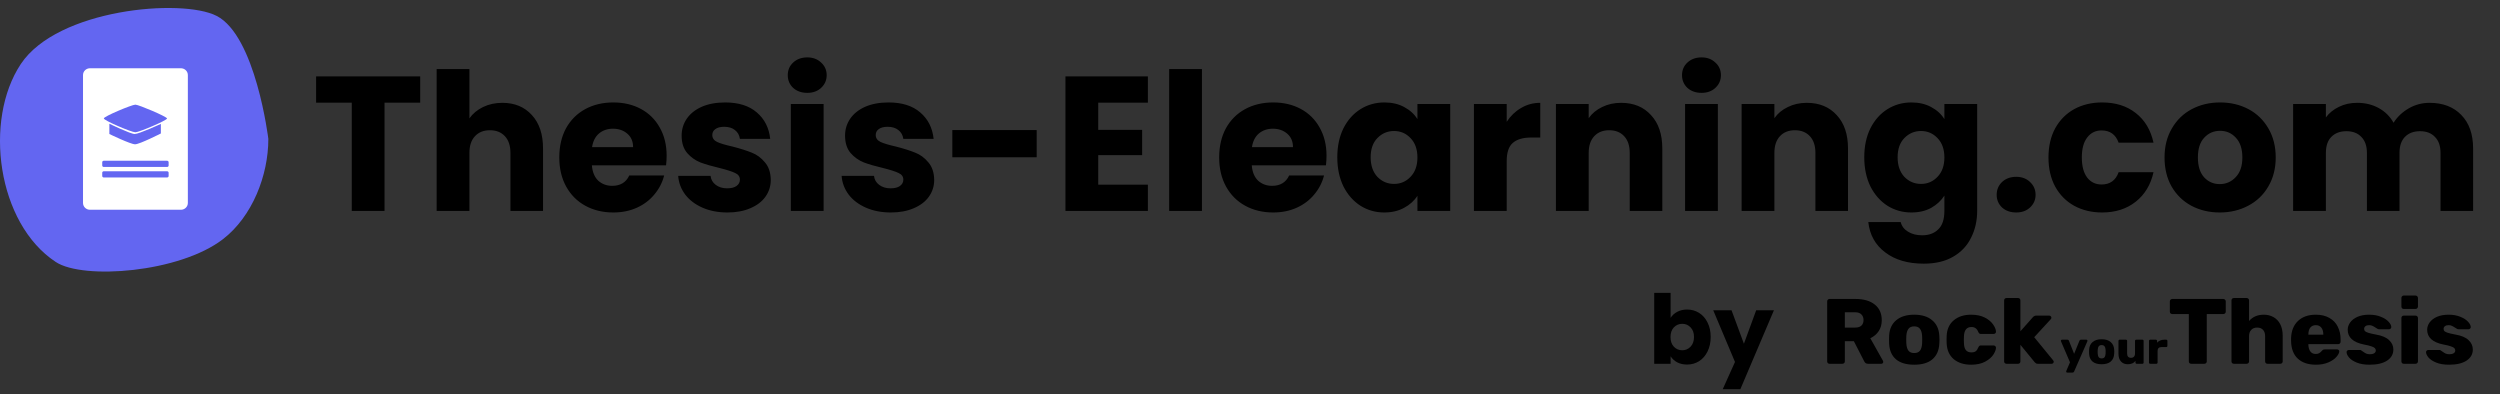
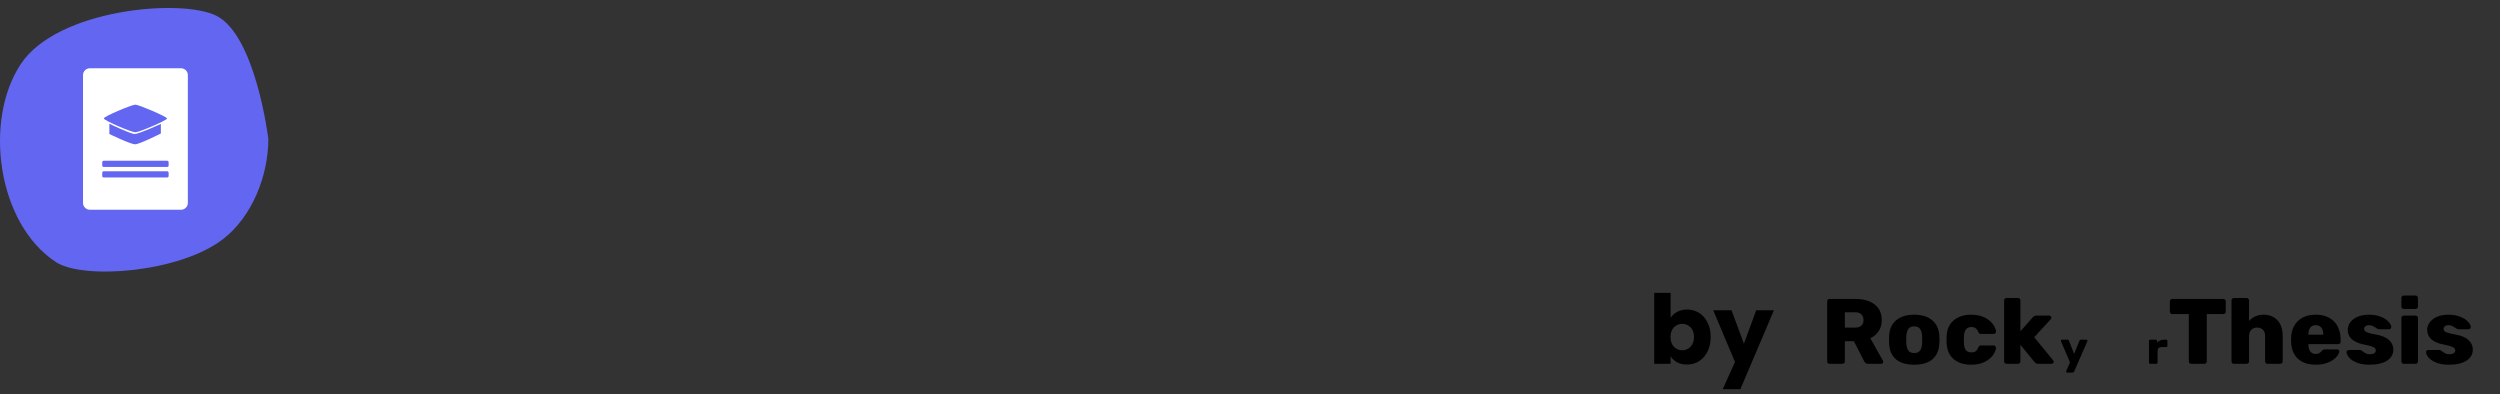
<svg xmlns="http://www.w3.org/2000/svg" width="9422" height="1486" viewBox="0 0 9422 1486" fill="none">
  <rect x="0" y="0" width="9422" height="1486" fill="#333333" stroke="none" />
  <path d="M6895.11 1371.01C6892.75 1371.01 6890.62 1370.19 6888.74 1368.56C6887.09 1366.7 6886.26 1364.6 6886.26 1362.28V1135.77C6886.26 1133.2 6887.09 1131.11 6888.74 1129.47C6890.39 1127.63 6892.51 1126.69 6895.11 1126.69H6992.48C7023.64 1126.69 7047.96 1133.68 7065.42 1147.64C7083.13 1161.6 7091.98 1181.25 7091.98 1206.62C7091.98 1222.91 7088.09 1236.74 7080.3 1248.15C7072.74 1259.56 7062.24 1268.39 7048.78 1274.68L7096.58 1359.85C7097.29 1361.23 7097.65 1362.51 7097.65 1363.68C7097.65 1365.55 7096.94 1367.28 7095.52 1368.92C7094.11 1370.32 7092.33 1371.01 7090.21 1371.01H7040.29C7033.44 1371.01 7028.6 1367.87 7025.77 1361.59L6986.82 1285.84H6952.83V1362.28C6952.83 1364.85 6951.88 1366.94 6949.99 1368.56C6948.34 1370.19 6946.22 1371.01 6943.62 1371.01H6895.11ZM6992.13 1234.54C7002.28 1234.54 7009.95 1232.09 7015.15 1227.21C7020.58 1222.09 7023.29 1215.12 7023.29 1206.27C7023.29 1197.43 7020.58 1190.34 7015.15 1184.98C7009.95 1179.62 7002.28 1176.94 6992.13 1176.94H6952.83V1234.54H6992.13Z" fill="black" />
  <path d="M7214.31 1374.51C7184.57 1374.51 7161.67 1367.75 7145.62 1354.27C7129.81 1340.54 7121.19 1321.1 7119.77 1295.98C7119.54 1292.94 7119.42 1287.71 7119.42 1280.26C7119.42 1272.83 7119.54 1267.59 7119.77 1264.56C7121.19 1239.9 7130.04 1220.69 7146.33 1206.96C7162.85 1193 7185.51 1186.03 7214.31 1186.03C7243.11 1186.03 7265.65 1193 7281.94 1206.96C7298.47 1220.69 7307.44 1239.9 7308.85 1264.56C7309.32 1270.61 7309.56 1275.84 7309.56 1280.26C7309.56 1284.69 7309.32 1289.93 7308.85 1295.98C7307.44 1321.1 7298.7 1340.54 7282.65 1354.27C7266.83 1367.75 7244.06 1374.51 7214.31 1374.51ZM7214.31 1330.53C7223.99 1330.53 7231.19 1327.62 7235.91 1321.8C7240.63 1315.75 7243.35 1306.56 7244.06 1294.22C7244.29 1291.9 7244.41 1287.25 7244.41 1280.26C7244.41 1273.29 7244.29 1268.64 7244.06 1266.3C7243.35 1254.2 7240.63 1245.14 7235.91 1239.09C7231.19 1233.04 7223.99 1230 7214.31 1230C7204.63 1230 7197.43 1233.04 7192.71 1239.09C7187.99 1245.14 7185.28 1254.2 7184.57 1266.3L7184.21 1280.26L7184.57 1294.22C7185.28 1306.56 7187.99 1315.75 7192.71 1321.8C7197.43 1327.62 7204.63 1330.53 7214.31 1330.53Z" fill="black" />
  <path d="M7428.63 1374.51C7401.72 1374.51 7379.88 1367.52 7363.12 1353.56C7346.6 1339.37 7337.75 1319.71 7336.57 1294.57L7336.21 1280.61L7336.57 1266.3C7337.51 1241.18 7346.36 1221.51 7363.12 1207.31C7379.88 1193.12 7401.72 1186.03 7428.63 1186.03C7449.17 1186.03 7466.4 1189.63 7480.32 1196.85C7494.25 1204.07 7504.64 1212.67 7511.48 1222.68C7518.33 1232.45 7521.99 1241.41 7522.46 1249.55C7522.7 1252.11 7521.87 1254.32 7519.98 1256.19C7518.09 1257.82 7515.85 1258.63 7513.26 1258.63H7465.81C7463.21 1258.63 7461.21 1258.05 7459.79 1256.88C7458.37 1255.72 7457.08 1253.86 7455.89 1251.29C7453.3 1244.78 7449.87 1240.01 7445.62 1236.99C7441.61 1233.96 7436.42 1232.45 7430.05 1232.45C7411.87 1232.45 7402.43 1244.32 7401.72 1268.05L7401.36 1281.3L7401.72 1292.83C7401.96 1304.93 7404.43 1313.89 7409.15 1319.71C7413.88 1325.3 7420.84 1328.08 7430.05 1328.08C7436.89 1328.08 7442.2 1326.68 7445.98 1323.9C7449.99 1320.86 7453.3 1315.99 7455.89 1309.23C7457.08 1306.67 7458.37 1304.81 7459.79 1303.66C7461.21 1302.48 7463.21 1301.9 7465.81 1301.9H7513.26C7515.62 1301.9 7517.74 1302.72 7519.63 1304.35C7521.52 1305.98 7522.46 1307.95 7522.46 1310.27C7522.46 1317.49 7519.16 1326.22 7512.55 1336.46C7506.17 1346.46 7495.91 1355.31 7481.74 1362.99C7467.58 1370.66 7449.87 1374.51 7428.63 1374.51Z" fill="black" />
  <path d="M7562.4 1371.01C7559.8 1371.01 7557.56 1370.2 7555.67 1368.57C7554.02 1366.95 7553.19 1364.86 7553.19 1362.29V1131.93C7553.19 1129.37 7554.02 1127.28 7555.67 1125.65C7557.56 1124.02 7559.8 1123.2 7562.4 1123.2H7605.6C7608.19 1123.2 7610.32 1124.02 7611.97 1125.65C7613.62 1127.28 7614.45 1129.37 7614.45 1131.93V1248.51L7661.54 1195.45C7662.01 1194.99 7662.84 1194.17 7664.02 1193C7665.44 1191.85 7666.85 1191.03 7668.27 1190.57C7669.69 1189.86 7671.46 1189.52 7673.58 1189.52H7723.5C7725.63 1189.52 7727.41 1190.34 7728.81 1191.96C7730.47 1193.36 7731.3 1195.22 7731.3 1197.54C7731.3 1199.64 7730.47 1201.5 7728.81 1203.13L7666.5 1270.84L7737.67 1357.75C7739.32 1359.86 7740.15 1361.59 7740.15 1363C7740.15 1365.32 7739.32 1367.29 7737.67 1368.92C7736.24 1370.32 7734.37 1371.01 7732 1371.01H7680.66C7677.59 1371.01 7675.23 1370.55 7673.58 1369.61C7672.16 1368.69 7670.39 1367.18 7668.27 1365.09L7614.45 1299.47V1362.29C7614.45 1364.61 7613.62 1366.7 7611.97 1368.57C7610.32 1370.2 7608.19 1371.01 7605.6 1371.01H7562.4Z" fill="black" />
  <path d="M7790.74 1404.16C7789.68 1404.16 7788.79 1403.83 7788.09 1403.12C7787.37 1402.42 7787.03 1401.56 7787.03 1400.51C7787.03 1399.69 7787.14 1398.93 7787.39 1398.24L7801.37 1365.42L7767.38 1286.2C7767.02 1285.26 7766.84 1284.62 7766.84 1284.28C7767.07 1283.11 7767.56 1282.19 7768.26 1281.48C7769.09 1280.66 7770.02 1280.25 7771.08 1280.25H7792.16C7794.64 1280.25 7796.35 1281.48 7797.29 1283.93L7816.94 1333.49L7837.13 1283.93C7838.32 1281.48 7840.08 1280.25 7842.44 1280.25H7863.33C7864.39 1280.25 7865.28 1280.66 7866 1281.48C7866.81 1282.19 7867.22 1283.01 7867.22 1283.93C7867.22 1284.74 7867.11 1285.51 7866.88 1286.2L7816.78 1400.51C7815.59 1402.94 7813.75 1404.16 7811.29 1404.16H7790.74Z" fill="black" />
-   <path d="M7920.68 1372.77C7905.8 1372.77 7894.36 1369.38 7886.33 1362.64C7878.43 1355.77 7874.11 1346.05 7873.41 1333.49C7873.28 1331.98 7873.23 1329.36 7873.23 1325.63C7873.23 1321.91 7873.28 1319.3 7873.41 1317.79C7874.11 1305.44 7878.54 1295.85 7886.69 1288.98C7894.95 1282.01 7906.29 1278.52 7920.68 1278.52C7935.08 1278.52 7946.35 1282.01 7954.5 1288.98C7962.76 1295.85 7967.24 1305.44 7967.94 1317.79C7968.19 1320.81 7968.3 1323.43 7968.3 1325.63C7968.3 1327.85 7968.19 1330.46 7967.94 1333.49C7967.24 1346.05 7962.87 1355.77 7954.84 1362.64C7946.94 1369.38 7935.55 1372.77 7920.68 1372.77ZM7920.68 1350.77C7925.52 1350.77 7929.13 1349.32 7931.48 1346.41C7933.84 1343.37 7935.19 1338.78 7935.55 1332.62C7935.67 1331.45 7935.73 1329.13 7935.73 1325.63C7935.73 1322.16 7935.67 1319.81 7935.55 1318.66C7935.19 1312.61 7933.84 1308.07 7931.48 1305.04C7929.13 1302.02 7925.52 1300.51 7920.68 1300.51C7915.84 1300.51 7912.24 1302.02 7909.89 1305.04C7907.51 1308.07 7906.16 1312.61 7905.8 1318.66L7905.62 1325.63L7905.8 1332.62C7906.16 1338.78 7907.51 1343.37 7909.89 1346.41C7912.24 1349.32 7915.84 1350.77 7920.68 1350.77Z" fill="black" />
-   <path d="M8018.83 1372.76C8008.45 1372.76 8000.07 1369.32 7993.7 1362.46C7987.33 1355.59 7984.12 1345.87 7984.12 1333.31V1284.62C7984.12 1283.34 7984.53 1282.3 7985.36 1281.48C7986.32 1280.66 7987.38 1280.25 7988.55 1280.25H8012.11C8013.4 1280.25 8014.46 1280.66 8015.29 1281.48C8016.22 1282.3 8016.71 1283.34 8016.71 1284.62V1332.27C8016.71 1343.09 8021.61 1348.5 8031.4 1348.5C8036.13 1348.5 8039.78 1347.1 8042.37 1344.31C8045.09 1341.4 8046.44 1337.39 8046.44 1332.27V1284.62C8046.44 1283.34 8046.85 1282.3 8047.68 1281.48C8048.64 1280.66 8049.75 1280.25 8051.05 1280.25H8074.42C8075.72 1280.25 8076.78 1280.66 8077.61 1281.48C8078.44 1282.3 8078.85 1283.34 8078.85 1284.62V1366.65C8078.85 1367.82 8078.44 1368.86 8077.61 1369.78C8076.78 1370.6 8075.72 1371.01 8074.42 1371.01H8052.83C8051.53 1371.01 8050.4 1370.6 8049.46 1369.78C8048.64 1368.97 8048.22 1367.92 8048.22 1366.65V1360.01C8042.08 1368.51 8032.28 1372.76 8018.83 1372.76Z" fill="black" />
  <path d="M8103.52 1371.01C8102.35 1371.01 8101.29 1370.6 8100.34 1369.78C8099.51 1368.86 8099.09 1367.82 8099.09 1366.65V1284.8C8099.09 1283.52 8099.51 1282.47 8100.34 1281.66C8101.17 1280.73 8102.22 1280.25 8103.52 1280.25H8125.13C8126.43 1280.25 8127.49 1280.73 8128.32 1281.66C8129.25 1282.47 8129.72 1283.52 8129.72 1284.8V1291.43C8133.03 1287.83 8136.87 1285.1 8141.24 1283.23C8145.72 1281.25 8150.69 1280.25 8156.11 1280.25H8164.08C8165.37 1280.25 8166.43 1280.66 8167.26 1281.48C8168.09 1282.3 8168.51 1283.34 8168.51 1284.62V1303.65C8168.51 1304.81 8168.09 1305.85 8167.26 1306.79C8166.43 1307.61 8165.37 1308.02 8164.08 1308.02H8146.19C8141.48 1308.02 8137.82 1309.29 8135.21 1311.85C8132.75 1314.4 8131.5 1318.02 8131.5 1322.67V1366.65C8131.5 1367.92 8131.04 1368.97 8130.08 1369.78C8129.25 1370.6 8128.2 1371.01 8126.9 1371.01H8103.52Z" fill="black" />
  <path d="M8258.46 1371.01C8255.87 1371.01 8253.62 1370.19 8251.73 1368.56C8250.08 1366.94 8249.25 1364.85 8249.25 1362.28V1183.58H8186.93C8184.34 1183.58 8182.11 1182.76 8180.22 1181.13C8178.56 1179.51 8177.73 1177.42 8177.73 1174.85V1135.77C8177.73 1133.2 8178.56 1131.11 8180.22 1129.47C8182.11 1127.63 8184.34 1126.69 8186.93 1126.69H8379.19C8381.8 1126.69 8383.93 1127.63 8385.58 1129.47C8387.47 1131.11 8388.41 1133.2 8388.41 1135.77V1174.85C8388.41 1177.42 8387.47 1179.51 8385.58 1181.13C8383.93 1182.76 8381.8 1183.58 8379.19 1183.58H8316.89V1362.28C8316.89 1364.85 8315.94 1366.94 8314.05 1368.56C8312.4 1370.19 8310.27 1371.01 8307.68 1371.01H8258.46Z" fill="black" />
  <path d="M8419.24 1371.01C8416.63 1371.01 8414.4 1370.2 8412.51 1368.57C8410.86 1366.95 8410.03 1364.86 8410.03 1362.29V1131.93C8410.03 1129.37 8410.86 1127.28 8412.51 1125.65C8414.4 1124.02 8416.63 1123.2 8419.24 1123.2H8467.04C8469.63 1123.2 8471.75 1124.02 8473.41 1125.65C8475.3 1127.28 8476.24 1129.37 8476.24 1131.93V1209.77C8489.93 1193.94 8508.47 1186.03 8531.84 1186.03C8545.29 1186.03 8557.45 1189.05 8568.3 1195.11C8579.17 1201.16 8587.66 1210.12 8593.8 1221.99C8599.94 1233.85 8603 1248.15 8603 1264.92V1362.29C8603 1364.86 8602.06 1366.95 8600.17 1368.57C8598.52 1370.2 8596.39 1371.01 8593.8 1371.01H8545.65C8543.29 1371.01 8541.16 1370.2 8539.28 1368.57C8537.62 1366.7 8536.79 1364.61 8536.79 1362.29V1267.01C8536.79 1256.77 8534.2 1248.86 8529 1243.28C8523.81 1237.46 8516.37 1234.55 8506.7 1234.55C8497.25 1234.55 8489.82 1237.46 8484.39 1243.28C8478.95 1248.86 8476.24 1256.77 8476.24 1267.01V1362.29C8476.24 1364.86 8475.3 1366.95 8473.41 1368.57C8471.75 1370.2 8469.63 1371.01 8467.04 1371.01H8419.24Z" fill="black" />
  <path d="M8728.13 1374.51C8699.32 1374.51 8676.67 1366.95 8660.15 1351.82C8643.62 1336.46 8635.13 1314.25 8634.64 1285.16V1274.33C8635.6 1246.64 8644.33 1225 8660.85 1209.41C8677.39 1193.82 8699.68 1186.03 8727.77 1186.03C8748.07 1186.03 8765.19 1190.09 8779.12 1198.25C8793.28 1206.16 8803.79 1217.21 8810.63 1231.4C8817.72 1245.37 8821.26 1261.29 8821.26 1279.21V1287.94C8821.26 1290.51 8820.31 1292.71 8818.42 1294.57C8816.76 1296.2 8814.64 1297.02 8812.05 1297.02H8699.81V1299.11C8700.04 1309.58 8702.53 1318.08 8707.24 1324.59C8711.96 1330.87 8718.69 1334.01 8727.41 1334.01C8733.08 1334.01 8737.56 1332.96 8740.87 1330.87C8744.42 1328.55 8747.73 1325.64 8750.79 1322.16C8752.91 1319.82 8754.57 1318.43 8755.74 1317.95C8757.16 1317.26 8759.28 1316.91 8762.13 1316.91H8808.5C8810.63 1316.91 8812.41 1317.62 8813.81 1319C8815.47 1320.17 8816.3 1321.68 8816.3 1323.54C8816.3 1329.59 8812.75 1336.69 8805.68 1344.83C8798.82 1352.99 8788.67 1359.96 8775.23 1365.78C8762 1371.6 8746.31 1374.51 8728.13 1374.51ZM8756.1 1261.42V1260.73C8756.1 1249.55 8753.62 1240.95 8748.67 1234.88C8743.72 1228.6 8736.75 1225.46 8727.77 1225.46C8718.81 1225.46 8711.85 1228.6 8706.88 1234.88C8702.17 1240.95 8699.81 1249.55 8699.81 1260.73V1261.42H8756.1Z" fill="black" />
  <path d="M8930.54 1374.51C8911.17 1374.51 8894.98 1371.83 8882.01 1366.47C8869.04 1361.13 8859.36 1354.73 8852.99 1347.28C8846.85 1339.83 8843.77 1333.09 8843.77 1327.04C8843.77 1324.71 8844.6 1322.85 8846.25 1321.45C8848.14 1319.82 8850.14 1319 8852.27 1319H8895.1C8896.53 1319 8897.72 1319.48 8898.67 1320.4C8902.66 1322.96 8904.89 1324.48 8905.39 1324.94C8909.86 1328.21 8913.99 1330.76 8917.77 1332.63C8921.79 1334.26 8926.52 1335.07 8931.94 1335.07C8938.3 1335.07 8943.51 1333.9 8947.53 1331.58C8951.75 1329.01 8953.9 1325.53 8953.9 1321.1C8953.9 1317.39 8952.71 1314.35 8950.35 1312.03C8948.21 1309.71 8943.96 1307.49 8937.59 1305.39C8931.46 1303.07 8922.03 1300.75 8909.26 1298.42C8868.44 1290.26 8848.02 1271.65 8848.02 1242.56C8848.02 1233.04 8851.09 1223.95 8857.23 1215.35C8863.6 1206.5 8872.8 1199.4 8884.84 1194.05C8897.12 1188.71 8911.76 1186.03 8928.75 1186.03C8945.98 1186.03 8960.86 1188.71 8973.36 1194.05C8986.12 1199.17 8995.79 1205.45 9002.4 1212.9C9009 1220.12 9012.31 1226.74 9012.31 1232.79C9012.31 1234.9 9011.5 1236.74 9009.84 1238.38C9008.41 1240.01 9006.65 1240.82 9004.54 1240.82H8965.59C8963.45 1240.82 8961.81 1240.36 8960.62 1239.42C8957.79 1238.04 8954.94 1236.28 8952.11 1234.19C8947.89 1231.4 8944.11 1229.31 8940.77 1227.91C8937.74 1226.28 8933.72 1225.46 8928.75 1225.46C8922.83 1225.46 8918.25 1226.74 8914.95 1229.31C8911.64 1231.87 8909.98 1235.13 8909.98 1239.09C8909.98 1242.56 8910.93 1245.47 8912.83 1247.81C8914.95 1249.91 8919.05 1252 8925.21 1254.09C8931.58 1256.19 8941.16 1258.39 8953.9 1260.73C8977.02 1264.68 8993.8 1271.78 9004.15 1282.01C9014.78 1292.02 9020.1 1303.76 9020.1 1317.26C9020.1 1334.72 9012.19 1348.68 8996.39 1359.14C8980.79 1369.38 8958.86 1374.51 8930.54 1374.51Z" fill="black" />
  <path d="M9059.31 1164.39C9056.69 1164.39 9054.58 1163.57 9052.91 1161.94C9051.28 1160.08 9050.45 1157.88 9050.45 1155.31V1122.86C9050.45 1120.29 9051.28 1118.2 9052.91 1116.56C9054.82 1114.7 9056.93 1113.78 9059.31 1113.78H9103.56C9106.15 1113.78 9108.29 1114.72 9109.93 1116.56C9111.83 1118.2 9112.78 1120.29 9112.78 1122.86V1155.31C9112.78 1157.88 9111.83 1160.08 9109.93 1161.94C9108.29 1163.57 9106.15 1164.39 9103.56 1164.39H9059.31ZM9059.31 1371.01C9056.93 1371.01 9054.82 1370.2 9052.91 1368.57C9051.28 1366.71 9050.45 1364.61 9050.45 1362.29V1198.25C9050.45 1195.68 9051.28 1193.59 9052.91 1191.96C9054.82 1190.34 9056.93 1189.53 9059.31 1189.53H9103.56C9106.15 1189.53 9108.29 1190.34 9109.93 1191.96C9111.83 1193.59 9112.78 1195.68 9112.78 1198.25V1362.29C9112.78 1364.86 9111.83 1366.95 9109.93 1368.57C9108.29 1370.2 9106.15 1371.01 9103.56 1371.01H9059.31Z" fill="black" />
  <path d="M9229.97 1374.51C9210.63 1374.51 9194.45 1371.83 9181.47 1366.47C9168.47 1361.13 9158.8 1354.73 9152.43 1347.28C9146.3 1339.83 9143.24 1333.09 9143.24 1327.04C9143.24 1324.71 9144.07 1322.85 9145.71 1321.45C9147.61 1319.82 9149.6 1319 9151.72 1319H9194.56C9195.99 1319 9197.15 1319.48 9198.11 1320.4C9202.12 1322.96 9204.35 1324.48 9204.83 1324.94C9209.32 1328.21 9213.46 1330.76 9217.24 1332.63C9221.23 1334.26 9225.99 1335.07 9231.4 1335.07C9237.77 1335.07 9242.95 1333.9 9246.96 1331.58C9251.22 1329.01 9253.33 1325.53 9253.33 1321.1C9253.33 1317.39 9252.17 1314.35 9249.79 1312.03C9247.68 1309.71 9243.42 1307.49 9237.06 1305.39C9230.93 1303.07 9221.46 1300.75 9208.73 1298.42C9167.9 1290.26 9147.46 1271.65 9147.46 1242.56C9147.46 1233.04 9150.56 1223.95 9156.69 1215.35C9163.05 1206.5 9172.25 1199.4 9184.3 1194.05C9196.56 1188.71 9211.23 1186.03 9228.22 1186.03C9245.45 1186.03 9260.29 1188.71 9272.82 1194.05C9285.59 1199.17 9295.23 1205.45 9301.86 1212.9C9308.47 1220.12 9311.77 1226.74 9311.77 1232.79C9311.77 1234.9 9310.94 1236.74 9309.3 1238.38C9307.87 1240.01 9306.12 1240.82 9303.98 1240.82H9265.03C9262.91 1240.82 9261.28 1240.36 9260.09 1239.42C9257.26 1238.04 9254.4 1236.28 9251.58 1234.19C9247.32 1231.4 9243.54 1229.31 9240.24 1227.91C9237.17 1226.28 9233.16 1225.46 9228.22 1225.46C9222.3 1225.46 9217.68 1226.74 9214.41 1229.31C9211.08 1231.87 9209.44 1235.13 9209.44 1239.09C9209.44 1242.56 9210.39 1245.47 9212.27 1247.81C9214.41 1249.91 9218.52 1252 9224.65 1254.09C9231.04 1256.19 9240.6 1258.39 9253.33 1260.73C9276.48 1264.68 9293.23 1271.78 9303.62 1282.01C9314.24 1292.02 9319.57 1303.76 9319.57 1317.26C9319.57 1334.72 9311.65 1348.68 9295.82 1359.14C9280.26 1369.38 9258.3 1374.51 9229.97 1374.51Z" fill="black" />
  <path d="M6296.21 1197.99C6301.99 1188.6 6310.3 1181.01 6321.14 1175.23C6331.97 1169.45 6344.38 1166.57 6358.34 1166.57C6374.96 1166.57 6390.01 1170.78 6403.5 1179.21C6416.98 1187.64 6427.58 1199.68 6435.29 1215.33C6443.23 1230.98 6447.21 1249.17 6447.21 1269.88C6447.21 1290.59 6443.23 1308.89 6435.29 1324.78C6427.58 1340.44 6416.98 1352.6 6403.5 1361.27C6390.01 1369.7 6374.96 1373.91 6358.34 1373.91C6344.14 1373.91 6331.73 1371.14 6321.14 1365.6C6310.54 1359.82 6302.23 1352.24 6296.21 1342.84V1371.02H6234.44V1103.71H6296.21V1197.99ZM6384.35 1269.88C6384.35 1254.46 6380.02 1242.42 6371.35 1233.75C6362.92 1224.84 6352.44 1220.39 6339.92 1220.39C6327.64 1220.39 6317.16 1224.84 6308.49 1233.75C6300.07 1242.66 6295.85 1254.82 6295.85 1270.24C6295.85 1285.65 6300.07 1297.81 6308.49 1306.72C6317.16 1315.63 6327.64 1320.09 6339.92 1320.09C6352.2 1320.09 6362.68 1315.63 6371.35 1306.72C6380.02 1297.57 6384.35 1285.29 6384.35 1269.88ZM6685.51 1169.45L6559.08 1466.74H6492.62L6538.85 1364.16L6456.85 1169.45H6525.85L6572.45 1295.52L6618.68 1169.45H6685.51Z" fill="black" />
-   <path d="M1583.62 287.838V386.814H1449.24V795H1325.7V386.814H1191.33V287.838H1583.62ZM1893.42 387.536C1939.66 387.536 1976.75 402.949 2004.68 433.773C2032.62 464.116 2046.58 506.019 2046.58 559.48V795H1923.77V576.097C1923.77 549.125 1916.78 528.174 1902.81 513.243C1888.85 498.312 1870.06 490.847 1846.46 490.847C1822.86 490.847 1804.08 498.312 1790.11 513.243C1776.14 528.174 1769.16 549.125 1769.16 576.097V795H1645.62V260.384H1769.16V446.055C1781.68 428.234 1798.78 414.026 1820.45 403.43C1842.13 392.834 1866.45 387.536 1893.42 387.536ZM2512.44 586.933C2512.44 598.493 2511.72 610.534 2510.27 623.056H2230.68C2232.61 648.101 2240.56 667.367 2254.52 680.852C2268.97 693.856 2286.55 700.359 2307.26 700.359C2338.09 700.359 2359.52 687.354 2371.56 661.346H2503.05C2496.31 687.836 2484.02 711.677 2466.2 732.869C2448.86 754.061 2426.95 770.677 2400.46 782.718C2373.97 794.759 2344.35 800.78 2311.6 800.78C2272.1 800.78 2236.95 792.351 2206.12 775.494C2175.3 758.636 2151.21 734.555 2133.88 703.248C2116.54 671.942 2107.87 635.338 2107.87 593.435C2107.87 551.533 2116.3 514.929 2133.15 483.622C2150.49 452.316 2174.57 428.234 2205.4 411.377C2236.22 394.52 2271.62 386.091 2311.6 386.091C2350.61 386.091 2385.29 394.279 2415.63 410.655C2445.98 427.03 2469.58 450.39 2486.43 480.733C2503.77 511.076 2512.44 546.476 2512.44 586.933ZM2386.01 554.423C2386.01 533.231 2378.79 516.374 2364.34 503.851C2349.89 491.329 2331.83 485.067 2310.15 485.067C2289.44 485.067 2271.86 491.088 2257.41 503.129C2243.45 515.17 2234.78 532.268 2231.41 554.423H2386.01ZM2741.61 800.78C2706.45 800.78 2675.15 794.759 2647.69 782.718C2620.24 770.677 2598.57 754.302 2582.67 733.591C2566.78 712.399 2557.87 688.799 2555.94 662.791H2678.04C2679.48 676.758 2685.98 688.077 2697.54 696.746C2709.1 705.416 2723.31 709.75 2740.17 709.75C2755.58 709.75 2767.38 706.861 2775.57 701.081C2784.24 694.82 2788.57 686.873 2788.57 677.24C2788.57 665.681 2782.55 657.252 2770.51 651.954C2758.47 646.175 2738.96 639.913 2711.99 633.17C2683.09 626.427 2659.01 619.444 2639.75 612.219C2620.48 604.513 2603.86 592.713 2589.9 576.819C2575.93 560.443 2568.94 538.529 2568.94 511.076C2568.94 487.957 2575.21 467.006 2587.73 448.222C2600.73 428.957 2619.52 413.785 2644.08 402.708C2669.12 391.63 2698.75 386.091 2732.94 386.091C2783.51 386.091 2823.25 398.614 2852.15 423.659C2881.53 448.704 2898.38 481.937 2902.72 523.357H2788.57C2786.64 509.39 2780.38 498.312 2769.79 490.125C2759.67 481.937 2746.19 477.843 2729.33 477.843C2714.88 477.843 2703.8 480.733 2696.1 486.512C2688.39 491.81 2684.54 499.276 2684.54 508.908C2684.54 520.468 2690.56 529.137 2702.6 534.917C2715.12 540.696 2734.39 546.476 2760.39 552.256C2790.26 559.962 2814.58 567.668 2833.36 575.374C2852.15 582.599 2868.52 594.64 2882.49 611.497C2896.94 627.872 2904.4 650.028 2904.89 677.963C2904.89 701.563 2898.14 722.755 2884.66 741.538C2871.65 759.841 2852.63 774.29 2827.58 784.886C2803.02 795.482 2774.36 800.78 2741.61 800.78ZM3042.6 349.969C3020.92 349.969 3003.1 343.707 2989.14 331.185C2975.65 318.181 2968.91 302.287 2968.91 283.503C2968.91 264.237 2975.65 248.343 2989.14 235.821C3003.1 222.817 3020.92 216.315 3042.6 216.315C3063.79 216.315 3081.13 222.817 3094.61 235.821C3108.58 248.343 3115.57 264.237 3115.57 283.503C3115.57 302.287 3108.58 318.181 3094.61 331.185C3081.13 343.707 3063.79 349.969 3042.6 349.969ZM3104.01 391.871V795H2980.47V391.871H3104.01ZM3357.53 800.78C3322.37 800.78 3291.07 794.759 3263.61 782.718C3236.16 770.677 3214.49 754.302 3198.59 733.591C3182.7 712.399 3173.79 688.799 3171.86 662.791H3293.96C3295.4 676.758 3301.9 688.077 3313.46 696.746C3325.02 705.416 3339.23 709.75 3356.09 709.75C3371.5 709.75 3383.3 706.861 3391.49 701.081C3400.16 694.82 3404.49 686.873 3404.49 677.24C3404.49 665.681 3398.47 657.252 3386.43 651.954C3374.39 646.175 3354.88 639.913 3327.91 633.17C3299.01 626.427 3274.93 619.444 3255.66 612.219C3236.4 604.513 3219.78 592.713 3205.82 576.819C3191.85 560.443 3184.86 538.529 3184.86 511.076C3184.86 487.957 3191.13 467.006 3203.65 448.222C3216.65 428.957 3235.44 413.785 3260 402.708C3285.04 391.63 3314.67 386.091 3348.86 386.091C3399.43 386.091 3439.17 398.614 3468.07 423.659C3497.45 448.704 3514.3 481.937 3518.64 523.357H3404.49C3402.56 509.39 3396.3 498.312 3385.71 490.125C3375.59 481.937 3362.11 477.843 3345.25 477.843C3330.8 477.843 3319.72 480.733 3312.02 486.512C3304.31 491.81 3300.46 499.276 3300.46 508.908C3300.46 520.468 3306.48 529.137 3318.52 534.917C3331.04 540.696 3350.31 546.476 3376.31 552.256C3406.18 559.962 3430.5 567.668 3449.28 575.374C3468.07 582.599 3484.44 594.64 3498.41 611.497C3512.86 627.872 3520.32 650.028 3520.81 677.963C3520.81 701.563 3514.06 722.755 3500.58 741.538C3487.57 759.841 3468.55 774.29 3443.5 784.886C3418.94 795.482 3390.28 800.78 3357.53 800.78ZM3907.04 490.125V592.713H3589.16V490.125H3907.04ZM4139.01 386.814V489.402H4304.45V584.766H4139.01V696.024H4326.12V795H4015.47V287.838H4326.12V386.814H4139.01ZM4529.86 260.384V795H4406.32V260.384H4529.86ZM4999.4 586.933C4999.4 598.493 4998.68 610.534 4997.24 623.056H4717.65C4719.57 648.101 4727.52 667.367 4741.49 680.852C4755.94 693.856 4773.52 700.359 4794.23 700.359C4825.05 700.359 4846.48 687.354 4858.52 661.346H4990.01C4983.27 687.836 4970.99 711.677 4953.17 732.869C4935.83 754.061 4913.91 770.677 4887.42 782.718C4860.93 794.759 4831.31 800.78 4798.56 800.78C4759.07 800.78 4723.91 792.351 4693.08 775.494C4662.26 758.636 4638.18 734.555 4620.84 703.248C4603.5 671.942 4594.83 635.338 4594.83 593.435C4594.83 551.533 4603.26 514.929 4620.11 483.622C4637.45 452.316 4661.54 428.234 4692.36 411.377C4723.18 394.52 4758.58 386.091 4798.56 386.091C4837.57 386.091 4872.25 394.279 4902.59 410.655C4932.94 427.03 4956.54 450.39 4973.39 480.733C4990.73 511.076 4999.4 546.476 4999.4 586.933ZM4872.97 554.423C4872.97 533.231 4865.75 516.374 4851.3 503.851C4836.85 491.329 4818.79 485.067 4797.12 485.067C4776.41 485.067 4758.83 491.088 4744.38 503.129C4730.41 515.17 4721.74 532.268 4718.37 554.423H4872.97ZM5040.01 592.713C5040.01 551.292 5047.72 514.929 5063.13 483.622C5079.02 452.316 5100.46 428.234 5127.43 411.377C5154.4 394.52 5184.5 386.091 5217.74 386.091C5246.15 386.091 5270.96 391.871 5292.15 403.43C5313.82 414.989 5330.44 430.161 5342 448.945V391.871H5465.54V795H5342V737.926C5329.96 756.71 5313.1 771.881 5291.43 783.441C5270.23 795 5245.43 800.78 5217.01 800.78C5184.26 800.78 5154.4 792.351 5127.43 775.494C5100.46 758.155 5079.02 733.832 5063.13 702.526C5047.72 670.738 5040.01 634.134 5040.01 592.713ZM5342 593.435C5342 562.611 5333.33 538.288 5315.99 520.468C5299.13 502.647 5278.42 493.737 5253.86 493.737C5229.3 493.737 5208.34 502.647 5191.01 520.468C5174.15 537.807 5165.72 561.888 5165.72 592.713C5165.72 623.538 5174.15 648.101 5191.01 666.403C5208.34 684.224 5229.3 693.134 5253.86 693.134C5278.42 693.134 5299.13 684.224 5315.99 666.403C5333.33 648.583 5342 624.26 5342 593.435ZM5678.45 459.059C5692.9 436.904 5710.96 419.565 5732.64 407.042C5754.31 394.038 5778.39 387.536 5804.88 387.536V518.3H5770.93C5740.1 518.3 5716.98 525.043 5701.57 538.529C5686.16 551.533 5678.45 574.652 5678.45 607.885V795H5554.91V391.871H5678.45V459.059ZM6109.57 387.536C6156.77 387.536 6194.33 402.949 6222.27 433.773C6250.68 464.116 6264.89 506.019 6264.89 559.48V795H6142.08V576.097C6142.08 549.125 6135.09 528.174 6121.12 513.243C6107.16 498.312 6088.37 490.847 6064.77 490.847C6041.17 490.847 6022.39 498.312 6008.42 513.243C5994.45 528.174 5987.47 549.125 5987.47 576.097V795H5863.93V391.871H5987.47V445.332C5999.99 427.512 6016.85 413.544 6038.04 403.43C6059.23 392.834 6083.08 387.536 6109.57 387.536ZM6412.87 349.969C6391.2 349.969 6373.38 343.707 6359.41 331.185C6345.92 318.181 6339.18 302.287 6339.18 283.503C6339.18 264.237 6345.92 248.343 6359.41 235.821C6373.38 222.817 6391.2 216.315 6412.87 216.315C6434.06 216.315 6451.4 222.817 6464.89 235.821C6478.86 248.343 6485.84 264.237 6485.84 283.503C6485.84 302.287 6478.86 318.181 6464.89 331.185C6451.4 343.707 6434.06 349.969 6412.87 349.969ZM6474.28 391.871V795H6350.74V391.871H6474.28ZM6809.44 387.536C6856.64 387.536 6894.21 402.949 6922.15 433.773C6950.56 464.116 6964.77 506.019 6964.77 559.48V795H6841.95V576.097C6841.95 549.125 6834.97 528.174 6821 513.243C6807.03 498.312 6788.25 490.847 6764.65 490.847C6741.05 490.847 6722.27 498.312 6708.3 513.243C6694.33 528.174 6687.35 549.125 6687.35 576.097V795H6563.81V391.871H6687.35V445.332C6699.87 427.512 6716.73 413.544 6737.92 403.43C6759.11 392.834 6782.95 387.536 6809.44 387.536ZM7203.78 386.091C7232.19 386.091 7257 391.871 7278.19 403.43C7299.86 414.989 7316.48 430.161 7328.04 448.945V391.871H7451.58V794.278C7451.58 831.364 7444.11 864.837 7429.18 894.699C7414.73 925.042 7392.34 949.123 7362 966.944C7332.13 984.764 7294.81 993.675 7250.02 993.675C7190.29 993.675 7141.89 979.466 7104.8 951.05C7067.72 923.115 7046.52 885.066 7041.23 836.902H7163.32C7167.17 852.315 7176.32 864.356 7190.77 873.025C7205.22 882.176 7223.04 886.752 7244.24 886.752C7269.76 886.752 7289.99 879.286 7304.92 864.356C7320.33 849.906 7328.04 826.547 7328.04 794.278V737.204C7316 755.988 7299.38 771.4 7278.19 783.441C7257 795 7232.19 800.78 7203.78 800.78C7170.55 800.78 7140.44 792.351 7113.47 775.494C7086.5 758.155 7065.07 733.832 7049.17 702.526C7033.76 670.738 7026.05 634.134 7026.05 592.713C7026.05 551.292 7033.76 514.929 7049.17 483.622C7065.07 452.316 7086.5 428.234 7113.47 411.377C7140.44 394.52 7170.55 386.091 7203.78 386.091ZM7328.04 593.435C7328.04 562.611 7319.37 538.288 7302.03 520.468C7285.17 502.647 7264.46 493.737 7239.9 493.737C7215.34 493.737 7194.39 502.647 7177.05 520.468C7160.19 537.807 7151.76 561.888 7151.76 592.713C7151.76 623.538 7160.19 648.101 7177.05 666.403C7194.39 684.224 7215.34 693.134 7239.9 693.134C7264.46 693.134 7285.17 684.224 7302.03 666.403C7319.37 648.583 7328.04 624.26 7328.04 593.435ZM7598.75 800.78C7577.08 800.78 7559.26 794.518 7545.29 781.996C7531.8 768.992 7525.06 753.098 7525.06 734.314C7525.06 715.048 7531.8 698.914 7545.29 685.909C7559.26 672.905 7577.08 666.403 7598.75 666.403C7619.94 666.403 7637.28 672.905 7650.77 685.909C7664.74 698.914 7671.72 715.048 7671.72 734.314C7671.72 753.098 7664.74 768.992 7650.77 781.996C7637.28 794.518 7619.94 800.78 7598.75 800.78ZM7720.29 593.435C7720.29 551.533 7728.72 514.929 7745.57 483.622C7762.91 452.316 7786.75 428.234 7817.1 411.377C7847.92 394.52 7883.08 386.091 7922.57 386.091C7973.15 386.091 8015.29 399.336 8049 425.826C8083.2 452.316 8105.6 489.643 8116.19 537.807H7984.71C7973.63 506.982 7952.19 491.569 7920.41 491.569C7897.77 491.569 7879.71 500.48 7866.22 518.3C7852.74 535.639 7845.99 560.684 7845.99 593.435C7845.99 626.187 7852.74 651.473 7866.22 669.293C7879.71 686.632 7897.77 695.301 7920.41 695.301C7952.19 695.301 7973.63 679.889 7984.71 649.064H8116.19C8105.6 696.265 8083.2 733.351 8049 760.322C8014.81 787.294 7972.66 800.78 7922.57 800.78C7883.08 800.78 7847.92 792.351 7817.1 775.494C7786.75 758.636 7762.91 734.555 7745.57 703.248C7728.72 671.942 7720.29 635.338 7720.29 593.435ZM8365.78 800.78C8326.28 800.78 8290.64 792.351 8258.85 775.494C8227.55 758.636 8202.74 734.555 8184.44 703.248C8166.62 671.942 8157.71 635.338 8157.71 593.435C8157.71 552.015 8166.86 515.651 8185.16 484.345C8203.47 452.557 8228.51 428.234 8260.3 411.377C8292.09 394.52 8327.73 386.091 8367.22 386.091C8406.72 386.091 8442.36 394.52 8474.14 411.377C8505.93 428.234 8530.98 452.557 8549.28 484.345C8567.58 515.651 8576.73 552.015 8576.73 593.435C8576.73 634.856 8567.34 671.46 8548.56 703.248C8530.26 734.555 8504.97 758.636 8472.7 775.494C8440.91 792.351 8405.27 800.78 8365.78 800.78ZM8365.78 693.856C8389.38 693.856 8409.36 685.187 8425.74 667.848C8442.6 650.509 8451.03 625.705 8451.03 593.435C8451.03 561.166 8442.84 536.362 8426.46 519.023C8410.57 501.684 8390.82 493.014 8367.22 493.014C8343.14 493.014 8323.15 501.684 8307.26 519.023C8291.36 535.88 8283.42 560.684 8283.42 593.435C8283.42 625.705 8291.12 650.509 8306.54 667.848C8322.43 685.187 8342.18 693.856 8365.78 693.856ZM9156.66 387.536C9206.75 387.536 9246.49 402.708 9275.87 433.051C9305.73 463.394 9320.66 505.537 9320.66 559.48V795H9197.84V576.097C9197.84 550.088 9190.86 530.1 9176.89 516.133C9163.4 501.684 9144.62 494.459 9120.54 494.459C9096.46 494.459 9077.43 501.684 9063.46 516.133C9049.98 530.1 9043.24 550.088 9043.24 576.097V795H8920.42V576.097C8920.42 550.088 8913.43 530.1 8899.47 516.133C8885.98 501.684 8867.2 494.459 8843.12 494.459C8819.03 494.459 8800.01 501.684 8786.04 516.133C8772.56 530.1 8765.81 550.088 8765.81 576.097V795H8642.27V391.871H8765.81V442.443C8778.34 425.585 8794.71 412.34 8814.94 402.708C8835.17 392.593 8858.05 387.536 8883.57 387.536C8913.92 387.536 8940.89 394.038 8964.49 407.042C8988.57 420.047 9007.35 438.59 9020.84 462.671C9034.81 440.516 9053.83 422.455 9077.91 408.487C9101.99 394.52 9128.24 387.536 9156.66 387.536Z" fill="black" />
  <path d="M815.939 59.646C964.138 134.876 1011.32 523.511 1011.32 523.511C1011.34 661.247 950.883 816.106 840.361 901.327C676.54 1027.65 313.639 1055.36 210.259 987.401C-11.103 841.864 -62.113 452.949 78.379 241.378C216.561 33.27 684.559 -7.044 815.939 59.646Z" fill="#6366F1" />
  <path fill-rule="evenodd" clip-rule="evenodd" d="M339.098 257.257C324.555 257.257 312.848 268.681 312.848 282.913V764.882C312.848 779.114 324.555 790.57 339.098 790.57H681.745C696.288 790.57 707.975 779.114 707.975 764.882V282.913C707.975 268.681 696.288 257.257 681.745 257.257H339.098ZM510.314 394.395C516.629 394.503 546.424 405.851 574.644 417.988C588.751 424.069 602.468 430.367 612.66 435.563C622.852 440.759 629.544 444.854 629.557 446.56C629.577 448.267 623.021 452.393 612.959 457.558C602.891 462.747 589.311 469.045 575.269 475.094C547.198 487.232 517.286 498.509 509.989 498.509C502.691 498.477 473.014 487.41 445.164 475.311C431.232 469.3 417.763 463.034 407.773 457.768C397.783 452.501 391.285 448.267 391.285 446.344C391.285 444.389 397.932 440.154 408.104 434.926C418.277 429.66 431.974 423.394 446.068 417.383C474.25 405.322 503.999 394.287 510.314 394.395ZM412.182 466.345C412.182 466.345 432.078 476.024 453.97 485.703C475.856 495.376 499.739 505.055 507.732 505.055C515.719 505.055 540.343 495.554 562.976 486.054C585.61 476.521 606.26 467.02 606.26 467.02V503.03C606.26 503.03 586.202 513.206 564.05 523.382C552.967 528.47 541.364 533.558 531.478 537.404C521.592 541.212 513.416 543.772 509.215 543.81C505.007 543.842 496.851 541.46 486.965 537.83C477.079 534.201 465.476 529.361 454.393 524.484C432.241 514.805 412.182 505.055 412.182 505.055V466.345ZM390.921 605.896H629.908C633.024 605.896 635.534 608.354 635.534 611.411V623.726C635.534 626.783 633.024 629.241 629.908 629.241H390.921C387.806 629.241 385.295 626.783 385.295 623.726V611.411C385.295 608.354 387.806 605.896 390.921 605.896ZM390.921 645.504H629.908C633.024 645.504 635.534 647.956 635.534 651.019V663.328C635.534 666.39 633.024 668.81 629.908 668.81H390.921C387.806 668.81 385.295 666.39 385.295 663.328V651.019C385.295 647.956 387.806 645.504 390.921 645.504Z" fill="white" />
</svg>